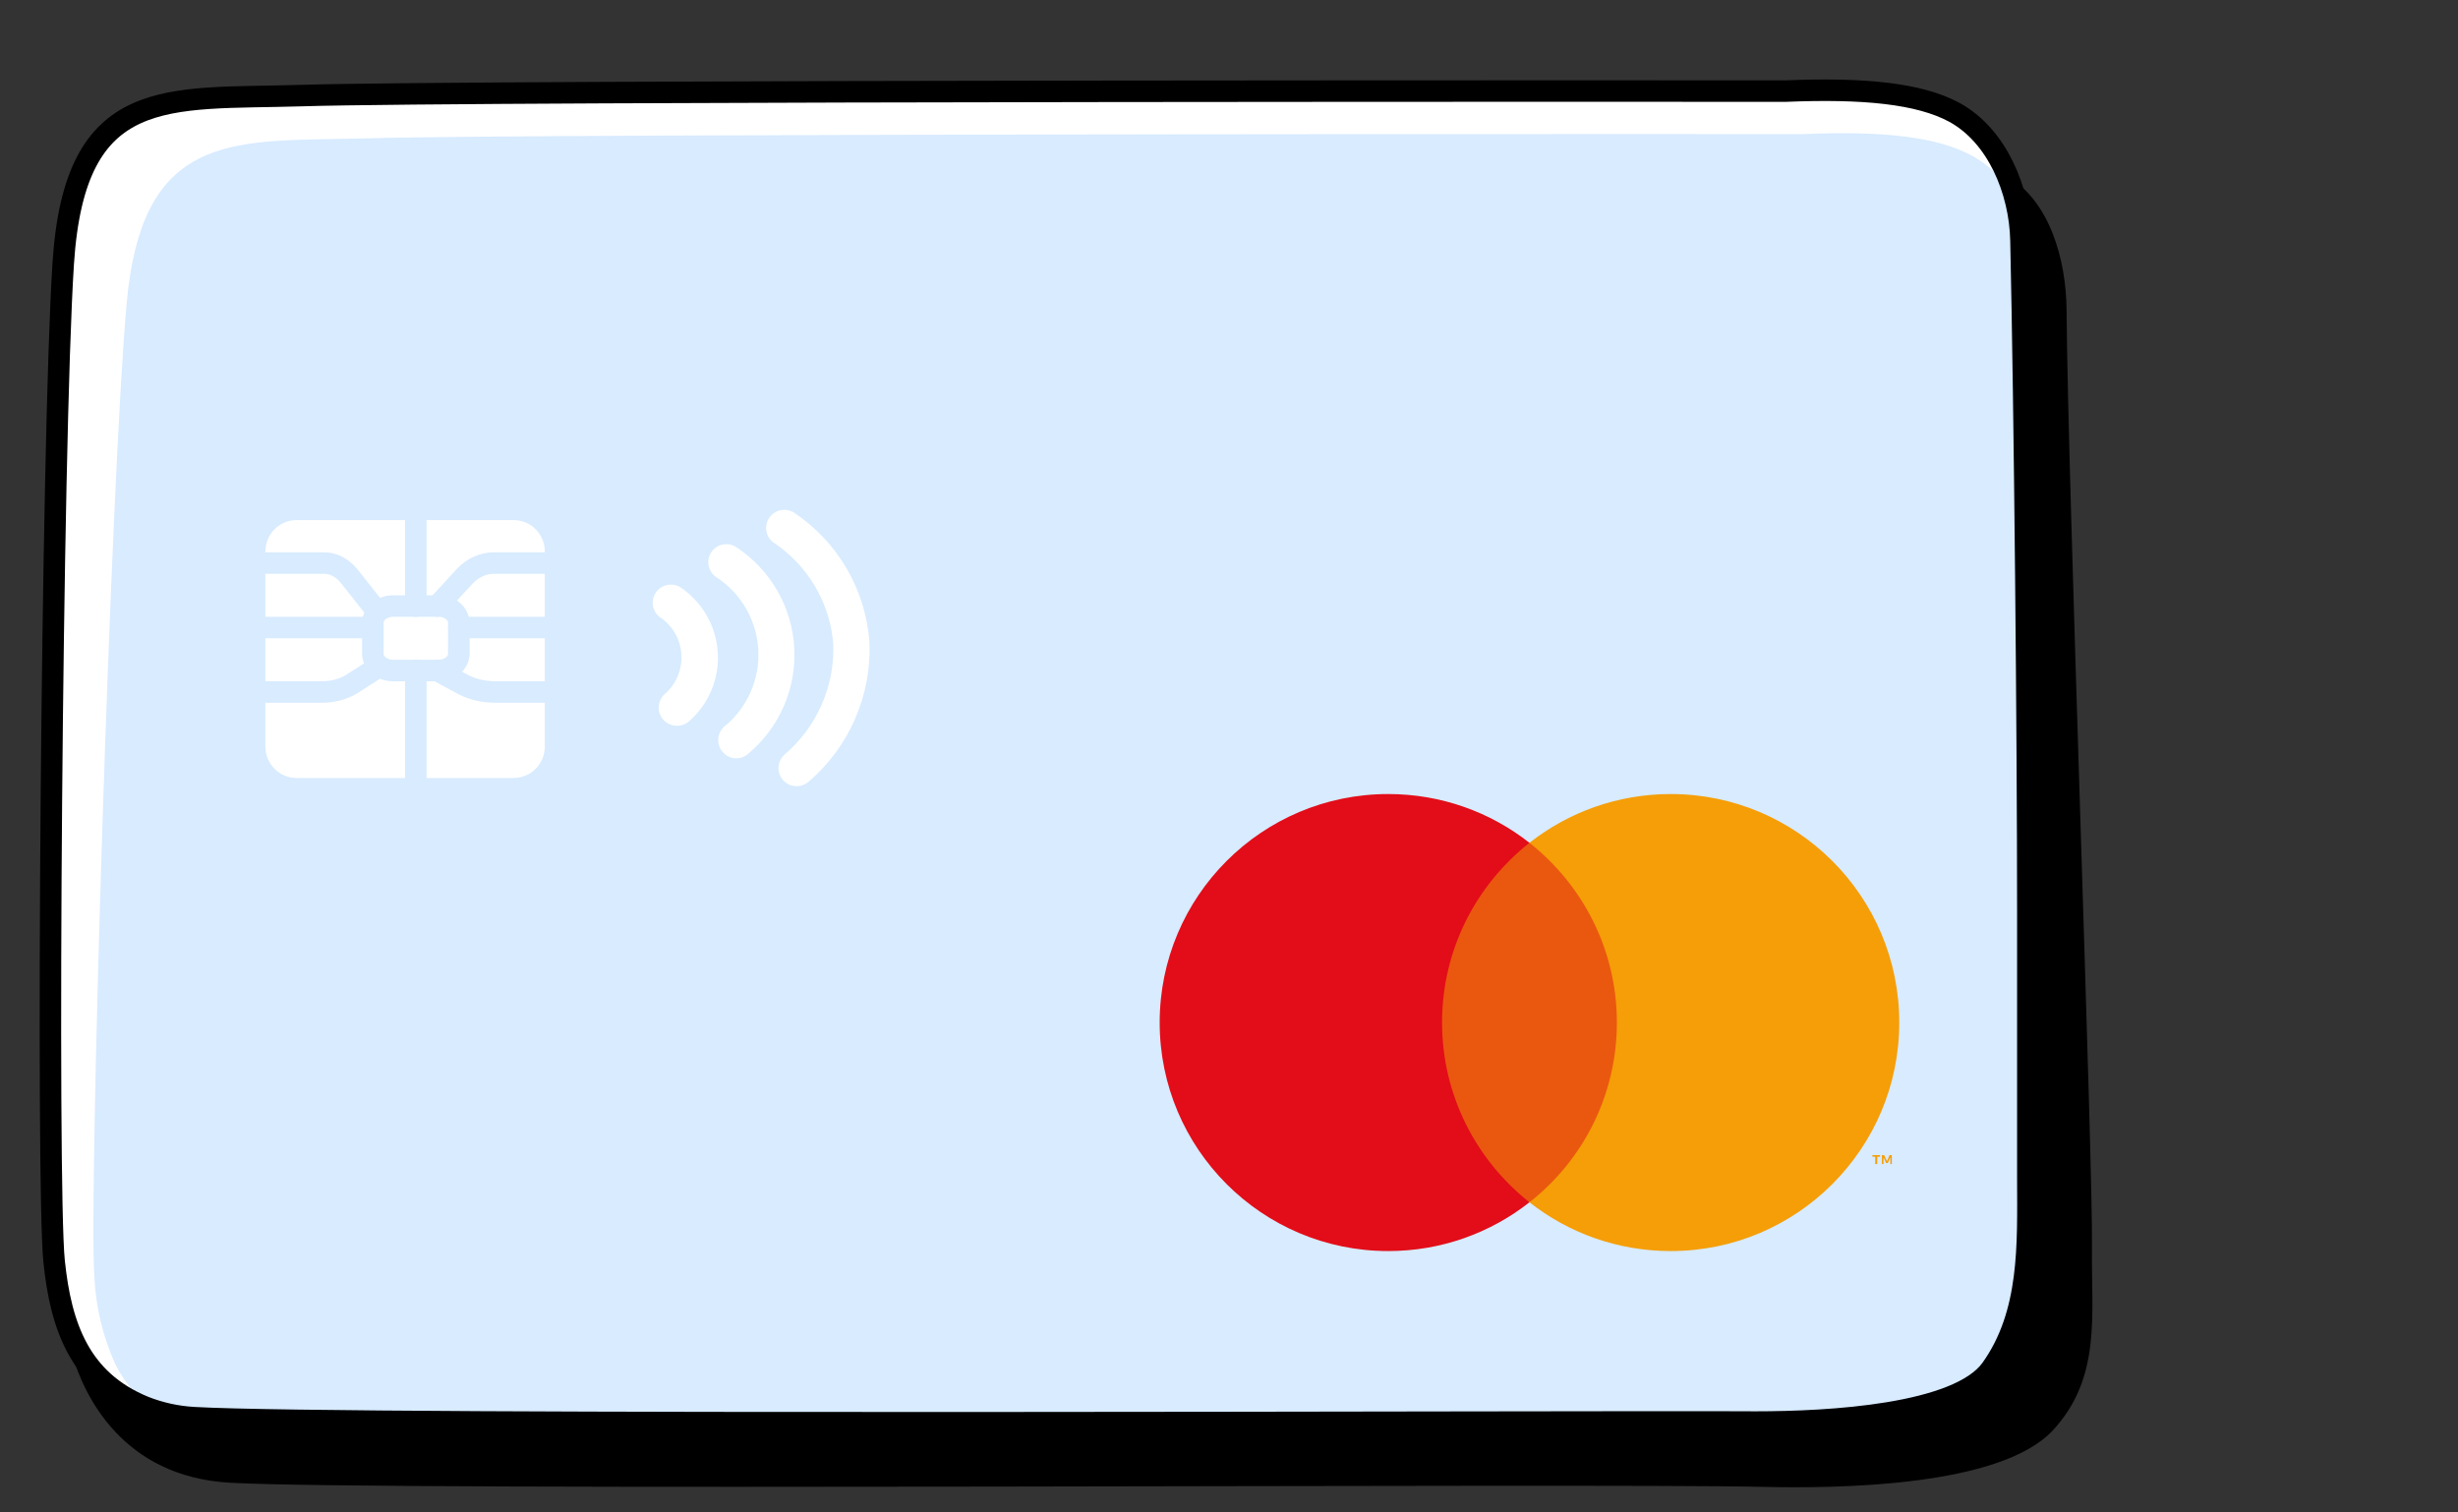
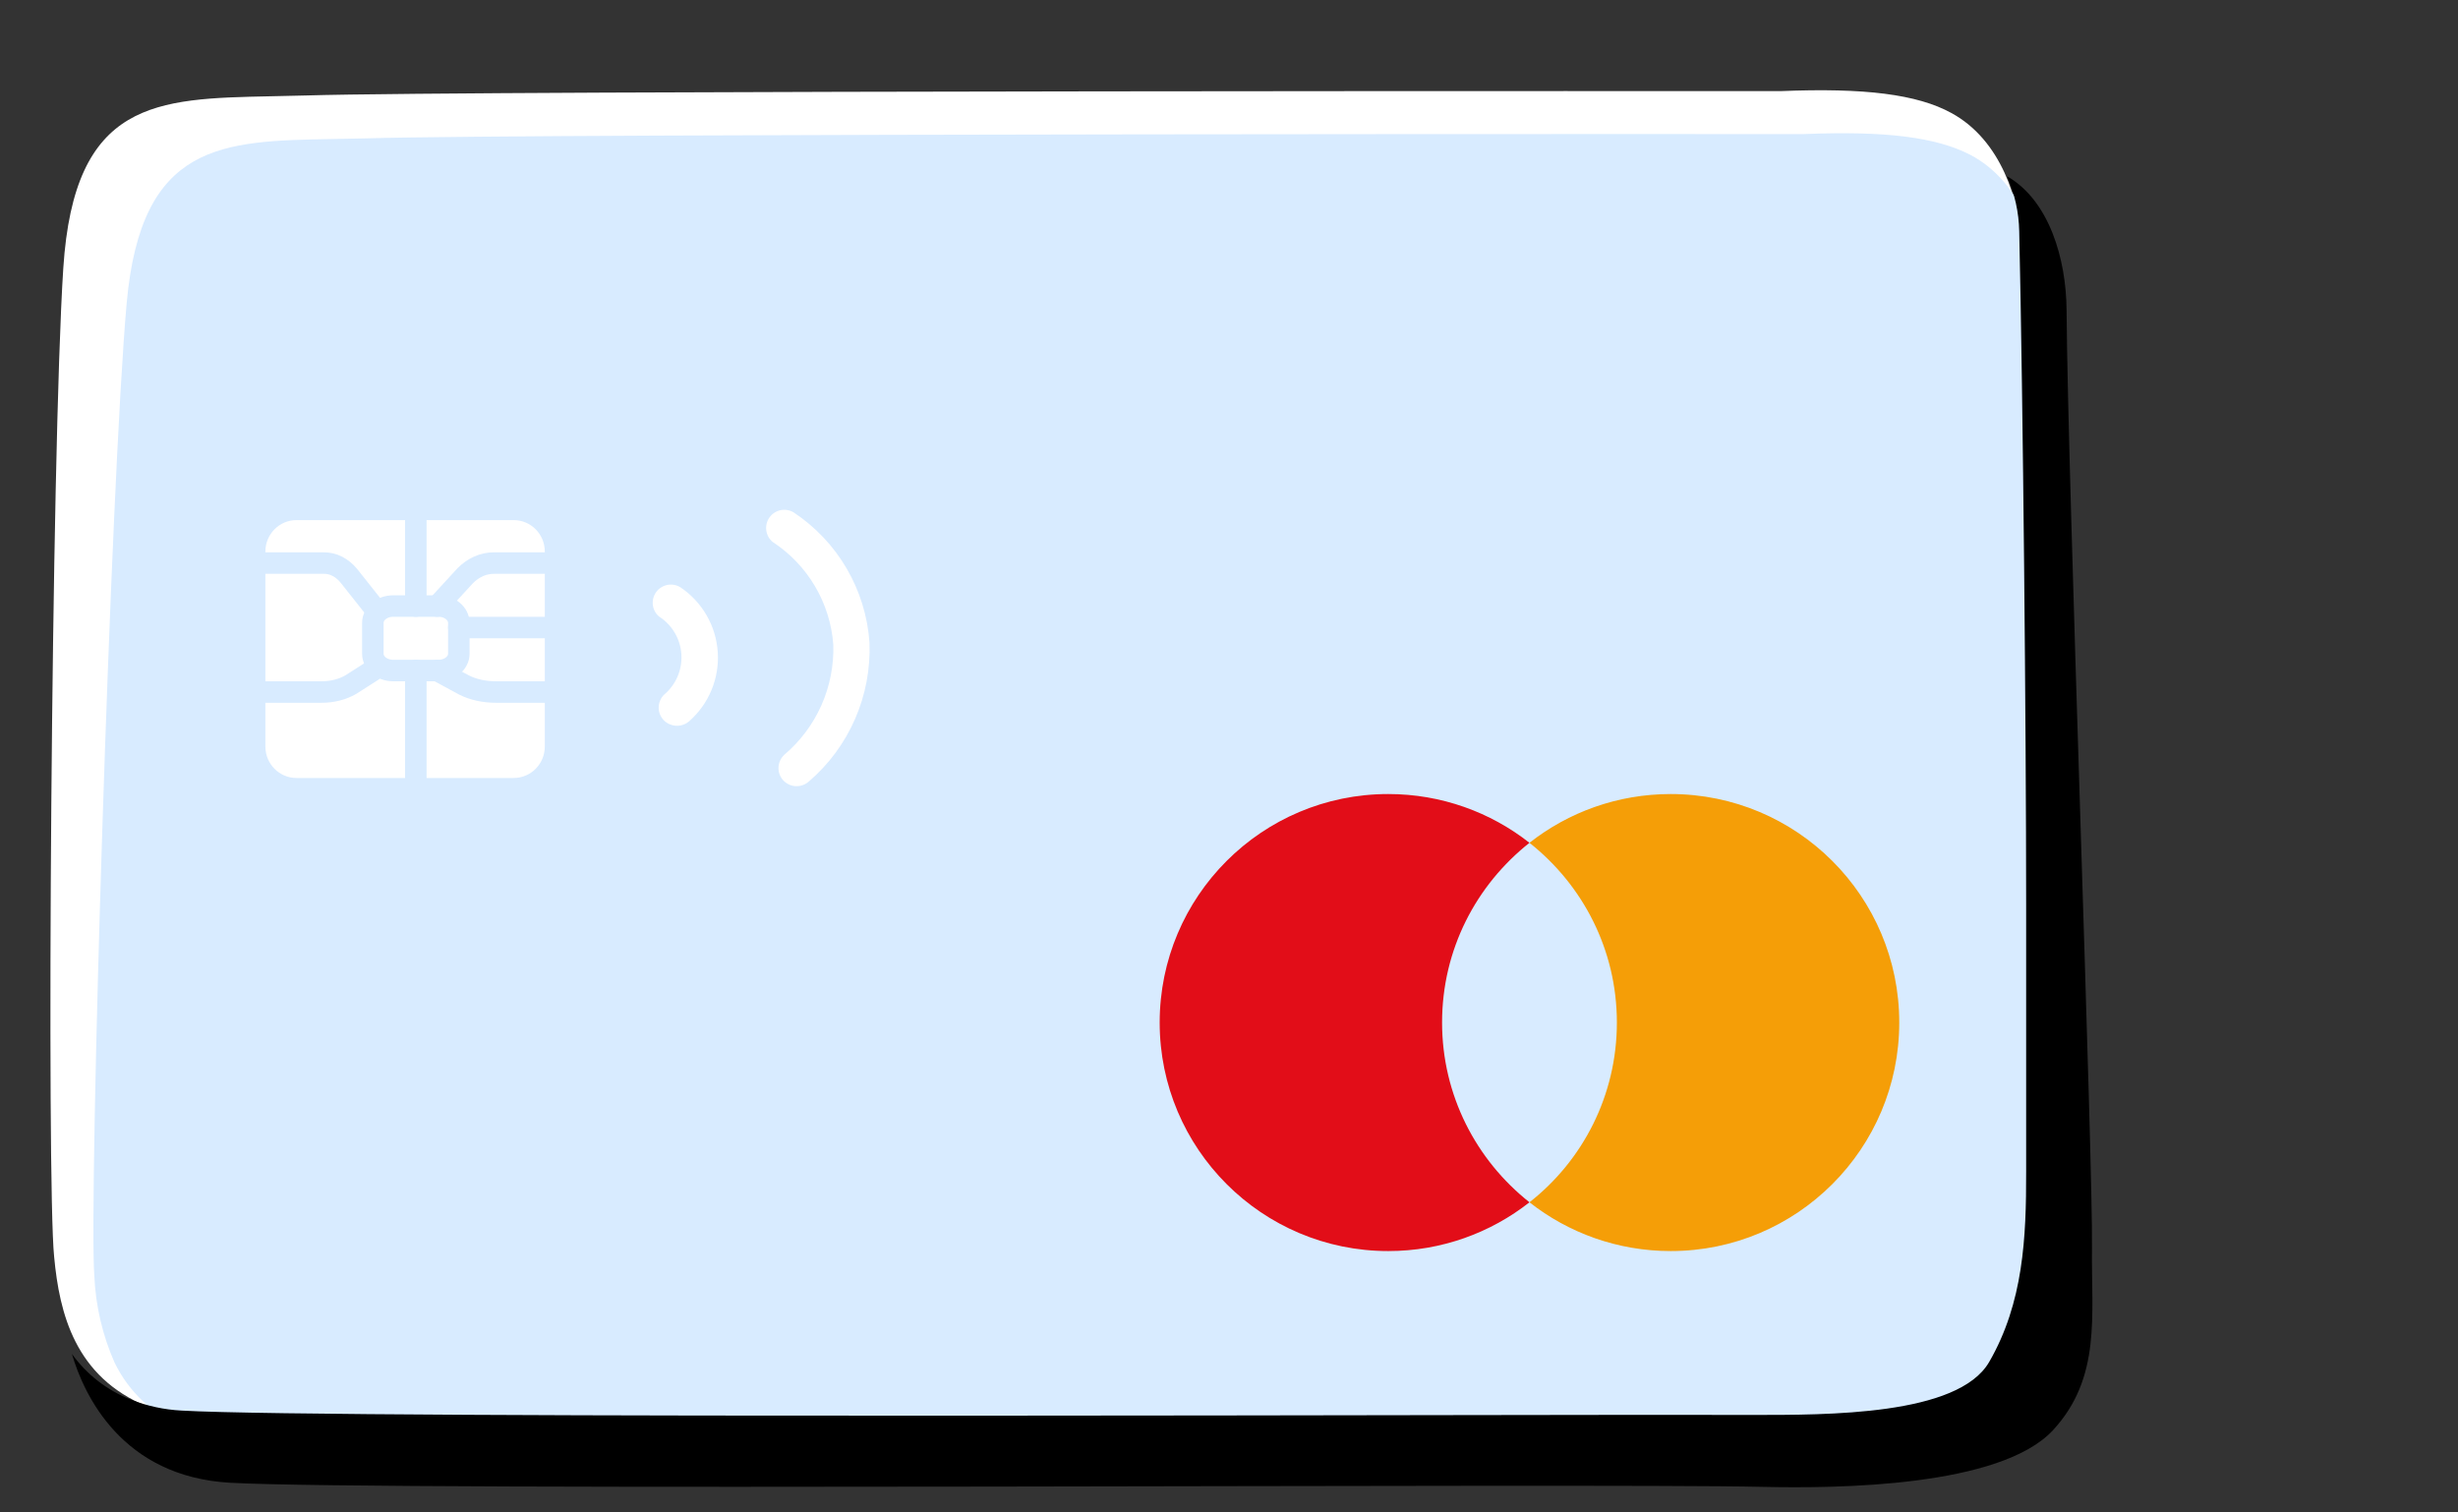
<svg xmlns="http://www.w3.org/2000/svg" width="195" height="120" viewBox="0 0 195 120" fill="none">
  <rect x="0" y="0" width="195" height="120" fill="#333333" stroke="none" />
  <path d="M71.699 112.884C45.714 112.884 21.37 112.811 15.805 112.486C14.382 112.422 12.98 112.117 11.66 111.584C5.968 109.245 4.717 104.243 4.296 99.723C3.686 93.914 4.064 35.921 5.022 21.271C5.884 7.942 12.386 7.827 21.496 7.638L24.274 7.575C37.561 7.166 139.659 7.229 141.269 7.229C147.918 6.957 152.094 7.481 154.798 8.96C158.764 11.11 160.258 15.975 160.331 19.447C160.647 33.321 160.91 59.401 160.879 72.112C160.879 78.467 160.879 86.793 160.879 93.18V94.228C160.879 99.157 160.931 104.254 157.88 108.459C154.945 112.486 143.636 112.853 138.944 112.821C135.378 112.821 125.268 112.821 112.412 112.821C100.103 112.863 85.68 112.884 71.699 112.884Z" fill="white" />
  <path d="M75.088 114.589C48.94 114.589 24.452 114.515 18.863 114.187C17.421 114.122 16 113.811 14.661 113.267C12.218 112.317 10.224 110.468 9.083 108.095C8.133 105.941 7.592 103.627 7.486 101.273C7.024 95.424 8.778 38.202 10.049 24.06C11.194 11.293 17.582 11.188 26.406 11.029L29.127 10.976C42.07 10.585 141.536 10.638 143.101 10.638C149.572 10.373 153.606 10.881 156.317 12.288C160.225 14.34 161.79 18.994 161.948 22.357C162.578 35.727 163.45 61.175 163.723 73.709C163.849 80.055 164.059 88.358 164.227 94.725V95.783C164.374 100.733 164.521 105.874 161.559 110.136C158.701 114.23 147.324 114.6 142.576 114.568C138.983 114.568 128.782 114.568 115.881 114.568C103.642 114.568 89.124 114.589 75.088 114.589Z" fill="#D8EBFF" />
  <path d="M139.811 117.969C126.53 117.664 30.326 118.326 18.258 117.643C9.661 117.16 6.654 110.666 5.705 107.42C6.875 109.055 8.499 110.315 10.378 111.044C11.665 111.553 13.026 111.847 14.408 111.917C26.338 112.61 125.876 112.19 139.02 112.263C144.927 112.263 155.339 112.326 157.807 108.06C160.529 103.353 160.751 98.184 160.74 92.962C160.74 86.521 160.74 78.063 160.74 71.632C160.74 58.163 160.497 31.811 160.191 18.351C160.162 16.845 159.832 15.359 159.221 13.98C162.597 15.924 163.915 20.579 163.947 24.593C164.042 38.252 166.057 92.531 165.962 99.056C165.898 104.309 166.732 109.29 162.871 113.472C158.694 117.979 145.782 118.105 139.811 117.969Z" fill="black" />
-   <path d="M141.657 7.228C141.657 7.228 37.444 7.155 23.887 7.585C13.246 7.91 5.939 6.62 5.016 20.904C4.093 35.188 3.674 94.171 4.293 100.075C4.827 105.235 6.327 109.514 11.432 111.612C12.711 112.119 14.064 112.413 15.437 112.482C27.295 113.174 126.224 112.744 139.287 112.828C145.158 112.828 155.328 112.262 157.96 108.633C161.105 104.239 160.885 98.764 160.874 93.552C160.874 87.134 160.874 78.691 160.874 72.262C160.874 58.817 160.633 32.525 160.329 19.079C160.245 15.105 158.431 10.752 155.034 8.906C152.235 7.396 147.79 6.977 141.657 7.228Z" stroke="black" stroke-width="1.705" stroke-linecap="round" stroke-linejoin="round" />
  <path d="M40.751 41.265H23.523C22.159 41.265 21.053 42.382 21.053 43.76V59.232C21.053 60.61 22.159 61.727 23.523 61.727H40.751C42.115 61.727 43.221 60.61 43.221 59.232V43.76C43.221 42.382 42.115 41.265 40.751 41.265Z" fill="white" />
  <path d="M34.789 48.085H31.19C30.3 48.085 29.579 48.683 29.579 49.42V51.866C29.579 52.603 30.3 53.201 31.19 53.201H34.789C35.679 53.201 36.4 52.603 36.4 51.866V49.42C36.4 48.683 35.679 48.085 34.789 48.085Z" stroke="#D8EBFF" stroke-width="1.705" stroke-linecap="round" stroke-linejoin="round" />
  <path d="M32.989 53.201V61.727" stroke="#D8EBFF" stroke-width="1.705" stroke-linecap="round" stroke-linejoin="round" />
  <path d="M32.989 41.265V48.086" stroke="#D8EBFF" stroke-width="1.705" stroke-linecap="round" stroke-linejoin="round" />
-   <path d="M29.579 49.791H21.053" stroke="#D8EBFF" stroke-width="1.705" stroke-linecap="round" stroke-linejoin="round" />
  <path d="M43.221 49.791H36.4" stroke="#D8EBFF" stroke-width="1.705" stroke-linecap="round" stroke-linejoin="round" />
  <path d="M21.053 44.675H25.694C26.425 44.663 27.135 45.026 27.688 45.697L29.579 48.085" stroke="#D8EBFF" stroke-width="1.705" stroke-linecap="round" stroke-linejoin="round" />
  <path d="M21.053 54.906H25.487C26.365 54.912 27.216 54.692 27.879 54.289L29.579 53.201" stroke="#D8EBFF" stroke-width="1.705" stroke-linecap="round" stroke-linejoin="round" />
  <path d="M43.221 44.675H39.207C38.368 44.666 37.553 45.022 36.903 45.683L34.694 48.085" stroke="#D8EBFF" stroke-width="1.705" stroke-linecap="round" stroke-linejoin="round" />
  <path d="M43.221 54.906H39.344C38.423 54.908 37.529 54.712 36.813 54.349L34.694 53.201" stroke="#D8EBFF" stroke-width="1.705" stroke-linecap="round" stroke-linejoin="round" />
  <path d="M62.704 62.292C62.49 62.211 62.297 62.083 62.139 61.919C61.88 61.638 61.744 61.266 61.76 60.884C61.775 60.503 61.942 60.144 62.222 59.884C63.486 58.813 64.492 57.469 65.165 55.955C65.838 54.44 66.16 52.793 66.108 51.136C65.984 49.502 65.486 47.918 64.652 46.507C63.818 45.096 62.67 43.896 61.298 43C61.018 42.767 60.837 42.438 60.79 42.077C60.743 41.716 60.834 41.351 61.045 41.054C61.256 40.758 61.571 40.552 61.927 40.478C62.284 40.405 62.655 40.468 62.966 40.657C64.692 41.801 66.132 43.327 67.174 45.117C68.217 46.907 68.834 48.912 68.978 50.978C69.059 53.059 68.668 55.131 67.836 57.04C67.004 58.949 65.752 60.645 64.173 62.002C63.977 62.179 63.737 62.3 63.478 62.351C63.22 62.402 62.952 62.382 62.704 62.292Z" fill="white" />
-   <path d="M57.925 60.083C57.708 60.005 57.515 59.872 57.364 59.699C57.234 59.561 57.134 59.4 57.067 59.223C57.001 59.047 56.97 58.859 56.976 58.671C56.983 58.482 57.026 58.297 57.105 58.125C57.183 57.954 57.294 57.8 57.432 57.671C58.34 56.94 59.06 56.003 59.534 54.938C60.008 53.873 60.222 52.711 60.158 51.547C60.093 50.383 59.753 49.252 59.165 48.245C58.577 47.239 57.758 46.387 56.776 45.76C56.624 45.649 56.496 45.509 56.398 45.348C56.3 45.188 56.235 45.009 56.207 44.824C56.178 44.638 56.186 44.448 56.231 44.265C56.275 44.083 56.355 43.911 56.467 43.759C56.578 43.607 56.718 43.479 56.878 43.381C57.039 43.284 57.217 43.219 57.403 43.19C57.589 43.161 57.779 43.17 57.961 43.214C58.144 43.259 58.316 43.339 58.468 43.45C59.789 44.329 60.888 45.503 61.676 46.88C62.465 48.258 62.922 49.8 63.011 51.384C63.101 52.968 62.82 54.552 62.191 56.009C61.561 57.466 60.602 58.756 59.387 59.778C59.196 59.96 58.958 60.084 58.699 60.138C58.441 60.192 58.173 60.173 57.925 60.083Z" fill="white" />
  <path d="M53.2 57.492C52.992 57.418 52.804 57.297 52.652 57.137C52.389 56.861 52.246 56.491 52.255 56.11C52.264 55.728 52.424 55.366 52.699 55.102C53.16 54.712 53.523 54.22 53.759 53.664C53.994 53.108 54.096 52.504 54.055 51.902C54.014 51.3 53.832 50.715 53.524 50.197C53.215 49.677 52.789 49.238 52.28 48.914C52.006 48.678 51.831 48.346 51.79 47.987C51.749 47.627 51.845 47.265 52.058 46.972C52.272 46.68 52.588 46.479 52.943 46.409C53.298 46.339 53.667 46.405 53.976 46.594C54.831 47.167 55.544 47.929 56.058 48.821C56.573 49.713 56.875 50.712 56.942 51.739C57.01 52.767 56.84 53.796 56.446 54.748C56.052 55.699 55.445 56.548 54.672 57.227C54.473 57.4 54.231 57.515 53.972 57.562C53.713 57.608 53.446 57.584 53.2 57.492Z" fill="white" />
-   <path d="M130.057 66.87H112.604V95.372H130.057V66.87Z" fill="#EA580F" />
  <path d="M114.403 81.13C114.403 75.336 117.114 70.209 121.337 66.87C118.253 64.444 114.354 63 110.131 63C100.113 63 92 71.122 92 81.13C92 91.139 100.122 99.261 110.131 99.261C114.354 99.261 118.253 97.817 121.337 95.391C117.114 92.052 114.403 86.896 114.403 81.13Z" fill="#E20D18" />
-   <path d="M148.924 92.356V91.777H149.15V91.649H148.541V91.777H148.767V92.356H148.924ZM150.083 92.356V91.649H149.906L149.7 92.131L149.474 91.649H149.297V92.356H149.425V91.826L149.631 92.278H149.759L149.965 91.826V92.356H150.083Z" fill="#F59E07" />
  <path d="M150.674 81.13C150.674 91.148 142.551 99.261 132.543 99.261C128.32 99.261 124.421 97.817 121.337 95.391C125.56 92.082 128.271 86.915 128.271 81.13C128.271 75.346 125.56 70.209 121.337 66.87C124.421 64.444 128.32 63 132.543 63C142.551 63 150.674 71.112 150.674 81.13Z" fill="#F59E07" />
</svg>